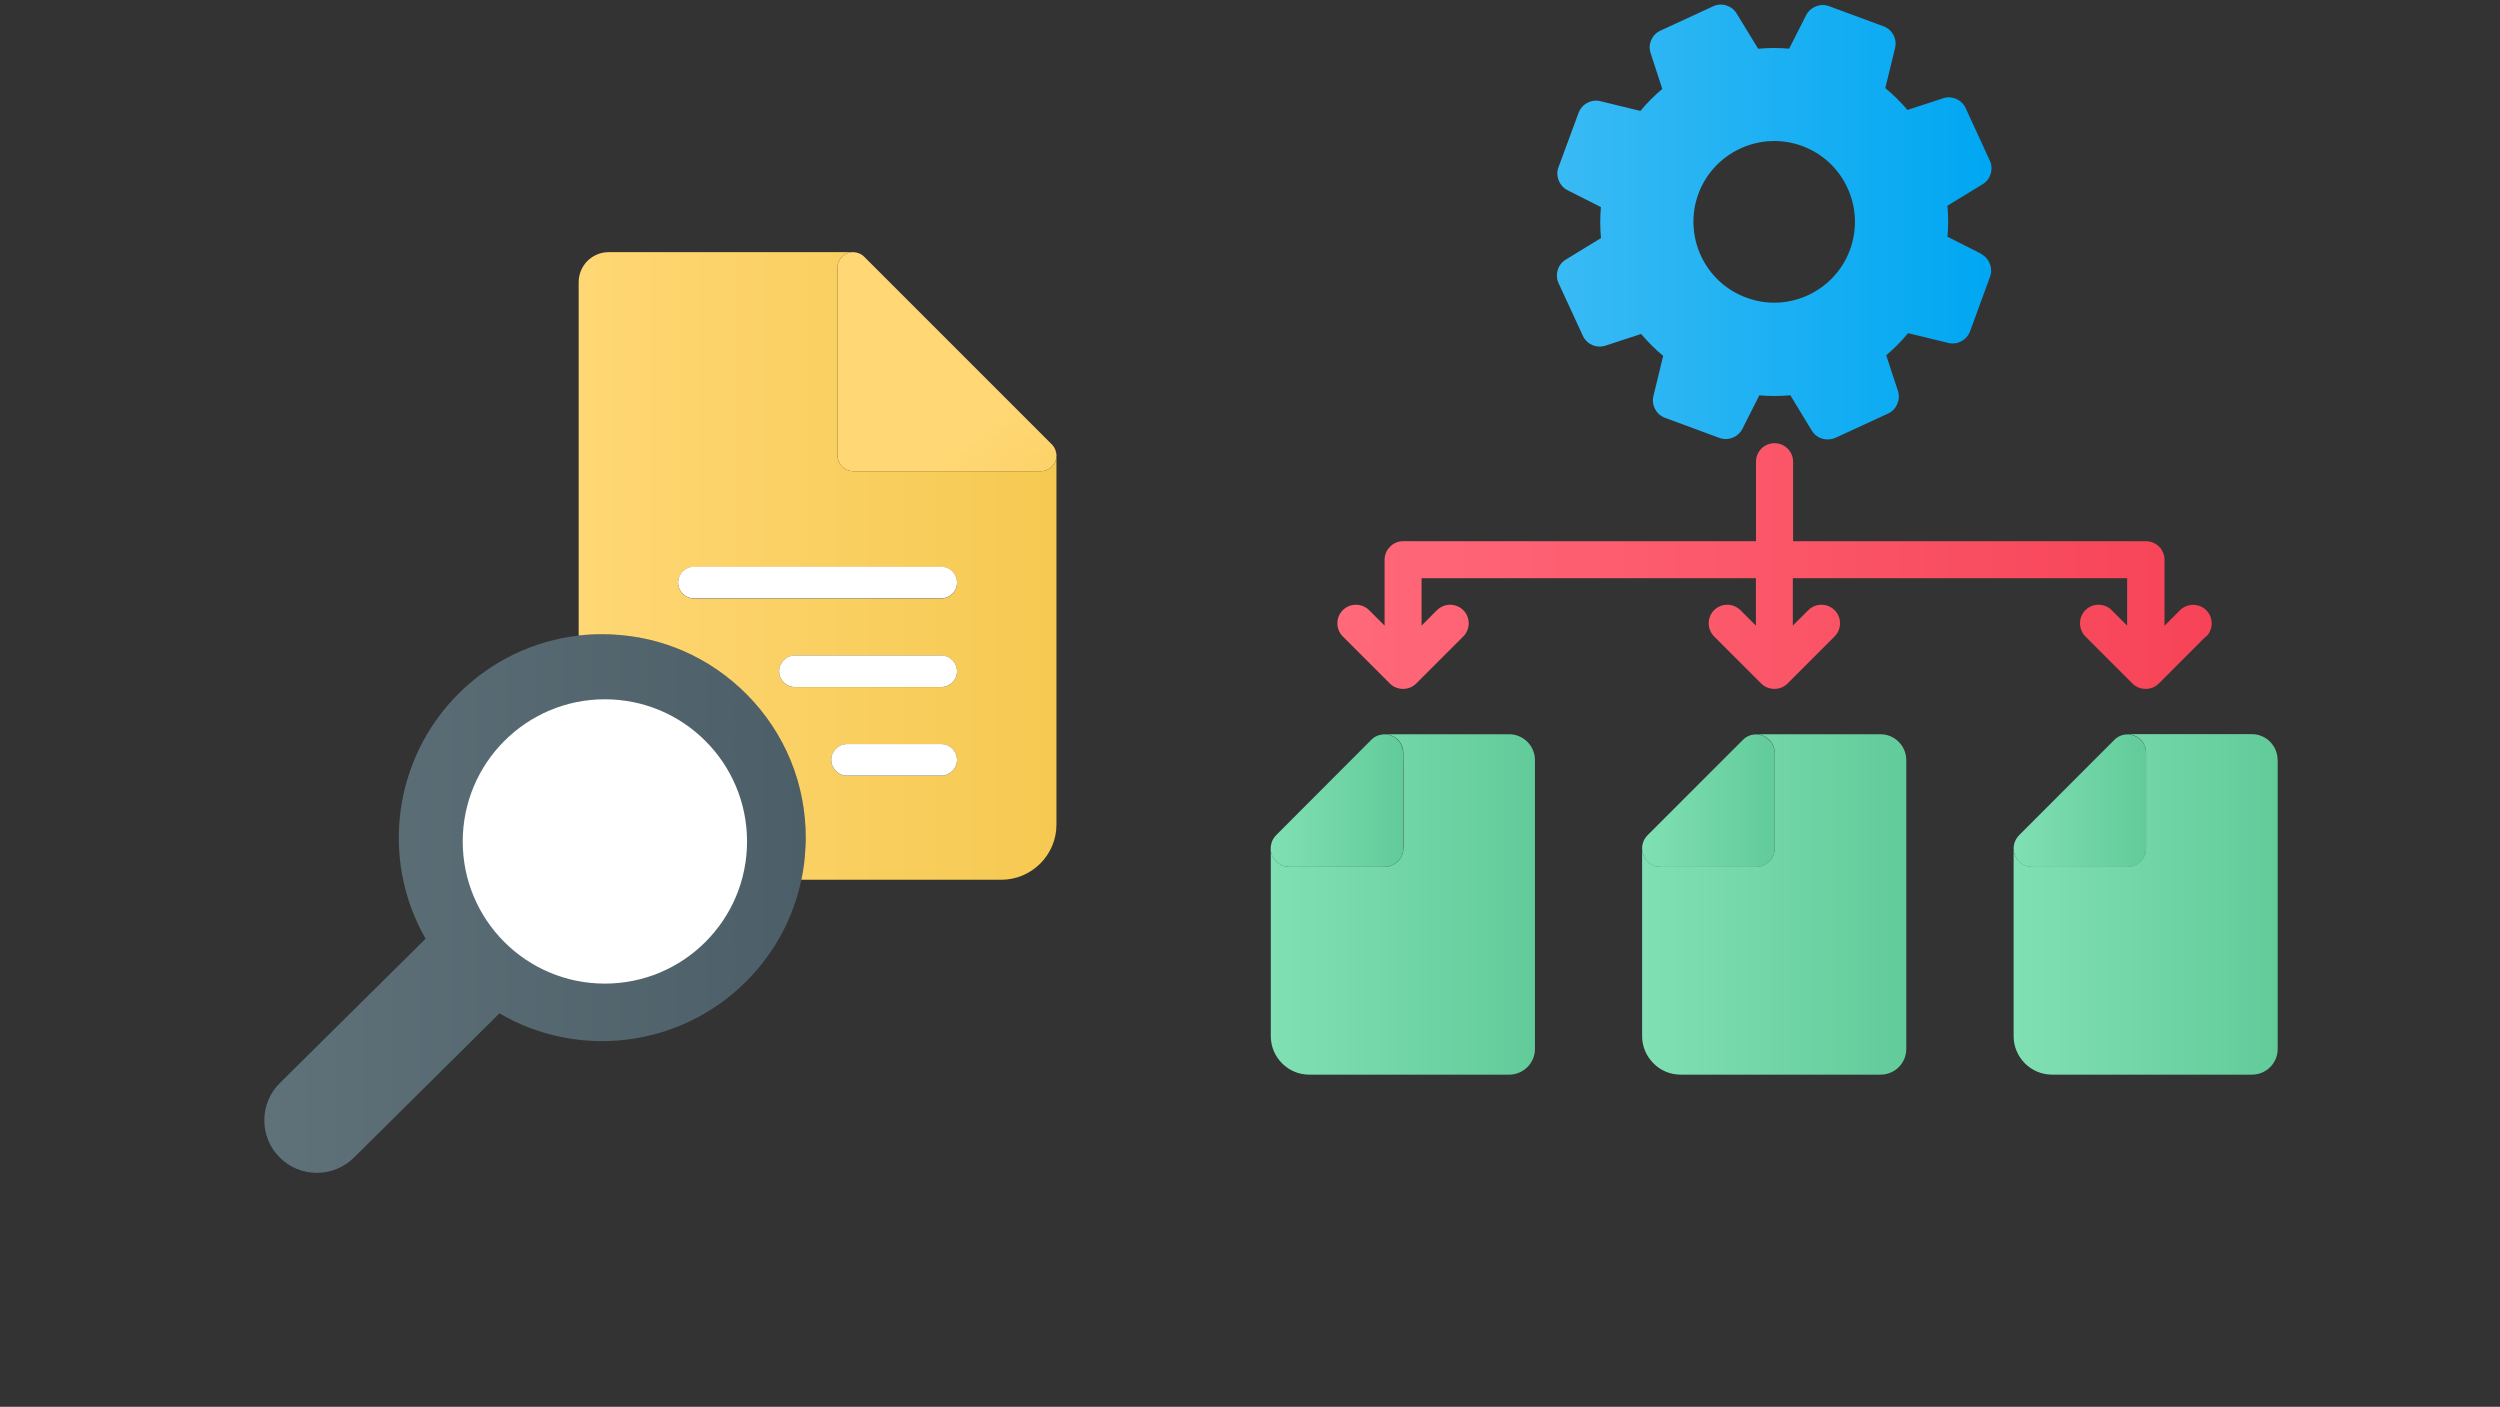
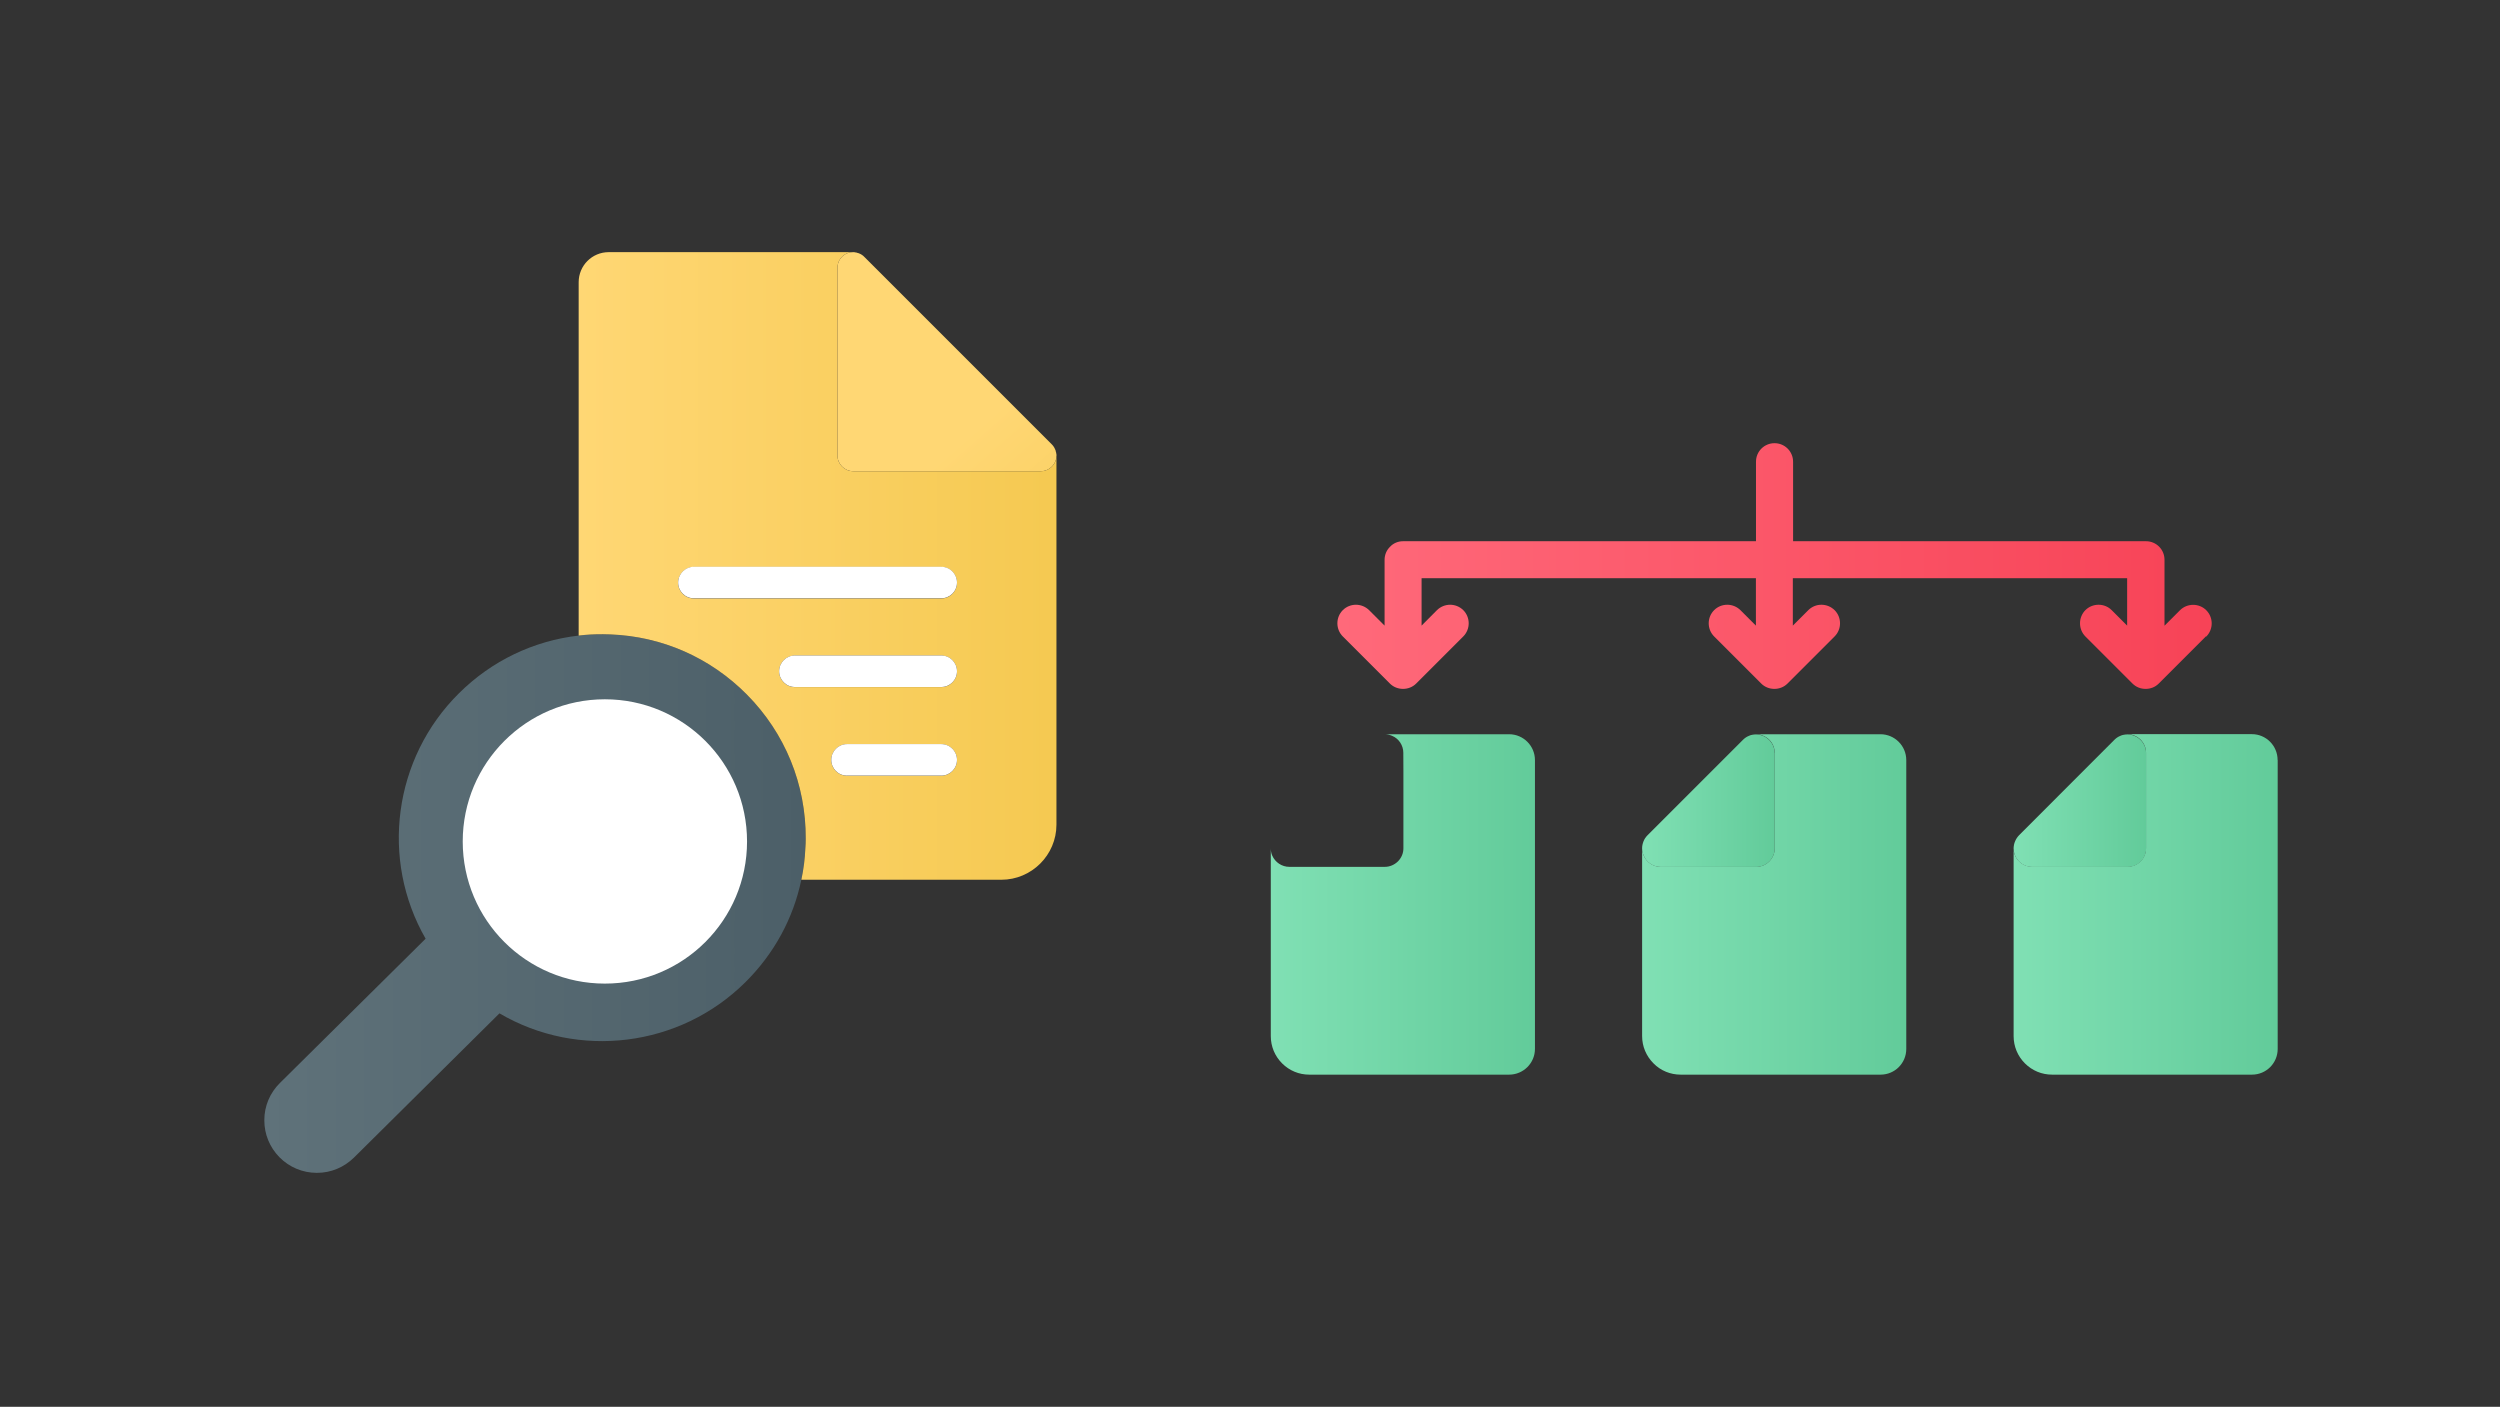
<svg xmlns="http://www.w3.org/2000/svg" xmlns:xlink="http://www.w3.org/1999/xlink" id="_レイヤー_2" viewBox="0 0 279 157">
  <rect x="0" y="0" width="279" height="157" fill="#333333" stroke="none" />
  <defs>
    <style>.cls-1{fill:url(#linear-gradient);}.cls-1,.cls-2,.cls-3,.cls-4,.cls-5,.cls-6,.cls-7,.cls-8,.cls-9,.cls-10,.cls-11,.cls-12,.cls-13{stroke-width:0px;}.cls-2{fill:url(#linear-gradient-6);}.cls-3{fill:url(#linear-gradient-11);}.cls-4{fill:url(#linear-gradient-5);}.cls-5{fill:none;}.cls-6{fill:#fff;}.cls-7{fill:url(#linear-gradient-2);}.cls-8{fill:url(#linear-gradient-7);}.cls-9{fill:url(#linear-gradient-3);}.cls-10{fill:url(#linear-gradient-9);}.cls-11{fill:url(#linear-gradient-8);}.cls-12{fill:url(#linear-gradient-10);}.cls-13{fill:url(#linear-gradient-4);}</style>
    <linearGradient id="linear-gradient" x1="141.82" y1="100.94" x2="171.3" y2="100.94" gradientUnits="userSpaceOnUse">
      <stop offset="0" stop-color="#80e0b4" />
      <stop offset="1" stop-color="#62cb9a" />
    </linearGradient>
    <linearGradient id="linear-gradient-2" y1="89.35" x2="156.61" y2="89.35" xlink:href="#linear-gradient" />
    <linearGradient id="linear-gradient-3" x1="183.27" y1="89.35" x2="198.06" y2="89.35" xlink:href="#linear-gradient" />
    <linearGradient id="linear-gradient-4" x1="183.27" x2="212.74" xlink:href="#linear-gradient" />
    <linearGradient id="linear-gradient-5" x1="224.72" y1="89.35" x2="239.51" y2="89.35" xlink:href="#linear-gradient" />
    <linearGradient id="linear-gradient-6" x1="224.71" x2="254.19" xlink:href="#linear-gradient" />
    <linearGradient id="linear-gradient-7" x1="173.76" y1="24.75" x2="222.26" y2="24.75" gradientUnits="userSpaceOnUse">
      <stop offset="0" stop-color="#39baf4" />
      <stop offset="1" stop-color="#00a7f2" />
    </linearGradient>
    <linearGradient id="linear-gradient-8" x1="149.23" y1="63.16" x2="246.78" y2="63.16" gradientUnits="userSpaceOnUse">
      <stop offset="0" stop-color="#ff697a" />
      <stop offset="1" stop-color="#f74357" />
    </linearGradient>
    <linearGradient id="linear-gradient-9" x1="29.5" y1="100.83" x2="89.92" y2="100.83" gradientUnits="userSpaceOnUse">
      <stop offset="0" stop-color="#5f727a" />
      <stop offset="1" stop-color="#4c5f68" />
    </linearGradient>
    <linearGradient id="linear-gradient-10" x1="105.57" y1="50.7" x2="125.35" y2="73.23" gradientUnits="userSpaceOnUse">
      <stop offset="0" stop-color="#ffd774" />
      <stop offset="1" stop-color="#f5c951" />
    </linearGradient>
    <linearGradient id="linear-gradient-11" x1="64.58" y1="63.15" x2="117.9" y2="63.15" xlink:href="#linear-gradient-10" />
  </defs>
  <g id="_データ">
    <path class="cls-1" d="m171.3,84.83v32.23c0,1.59-1.3,2.87-2.88,2.87h-22.3c-1.15,0-2.22-.44-3.04-1.26-.81-.81-1.26-1.89-1.26-3.04v-20.96c0,.26.04.54.15.79.33.77,1.08,1.28,1.92,1.28h10.66c.54,0,1.06-.22,1.46-.61.39-.39.61-.91.61-1.46v-8.59s-.01-2.07-.01-2.07c0-.83-.5-1.59-1.27-1.9-.26-.11-.54-.17-.8-.17h13.88c1.59,0,2.88,1.3,2.88,2.88Z" />
-     <path class="cls-7" d="m156.61,94.67c0,.55-.22,1.08-.61,1.46-.4.39-.92.61-1.46.61h-10.66c-.84,0-1.59-.51-1.92-1.28-.11-.25-.15-.52-.15-.79,0-.18.01-.34.08-.52.01-.1.04-.19.08-.28.1-.23.25-.47.44-.66l10.64-10.66c.19-.19.41-.34.66-.44.08-.04.18-.07.28-.08.17-.06.34-.08.52-.08.26,0,.54.06.8.17.77.32,1.27,1.08,1.27,1.9v10.66Z" />
    <path class="cls-9" d="m198.06,84.02v10.66c0,.55-.22,1.08-.61,1.46-.39.39-.91.61-1.46.61h-10.66c-.83,0-1.59-.51-1.9-1.28-.11-.26-.17-.51-.17-.79,0-.14.01-.28.04-.41.03-.14.07-.26.12-.39.1-.25.25-.47.44-.66l10.66-10.66c.19-.19.41-.34.66-.44.12-.06.25-.1.39-.12.14-.03.28-.04.41-.04.28,0,.52.06.79.17.77.32,1.28,1.08,1.28,1.9Z" />
    <path class="cls-13" d="m212.74,84.83v32.23c0,1.59-1.28,2.87-2.87,2.87h-22.3c-1.15,0-2.24-.44-3.04-1.26-.81-.81-1.27-1.89-1.27-3.04v-20.96c0,.28.06.52.17.79.32.77,1.08,1.28,1.9,1.28h10.66c.55,0,1.08-.22,1.46-.61.39-.39.61-.91.61-1.46v-10.66c0-.83-.51-1.59-1.28-1.9-.26-.11-.51-.17-.79-.17h13.87c1.59,0,2.88,1.3,2.88,2.88Z" />
    <path class="cls-4" d="m239.51,84.02v10.66c0,1.15-.92,2.07-2.07,2.07h-10.66c-.83,0-1.59-.51-1.9-1.28-.21-.51-.21-1.08,0-1.57.1-.25.25-.48.44-.68l10.65-10.66c.19-.19.41-.34.66-.44.12-.06.25-.1.39-.12.14-.03.28-.04.41-.04.28,0,.52.06.79.17.77.32,1.28,1.08,1.28,1.9Z" />
    <path class="cls-2" d="m254.19,84.83v32.23c0,1.59-1.28,2.87-2.87,2.87h-22.3c-1.15,0-2.22-.44-3.04-1.26-.81-.81-1.26-1.89-1.26-3.04v-20.96c-.01-.28.04-.55.15-.79-.21.5-.21,1.06,0,1.57.32.77,1.08,1.28,1.9,1.28h10.66c1.15,0,2.07-.92,2.07-2.07v-10.66c0-.83-.51-1.59-1.28-1.9-.26-.11-.51-.17-.79-.17h13.88c1.59,0,2.87,1.3,2.87,2.88Z" />
-     <path class="cls-8" d="m221.08,28.31l-3.74-1.89c.1-1.15.1-2.3-.01-3.46l3.93-2.4c.9-.54,1.24-1.67.81-2.62l-2.7-5.87c-.44-.95-1.53-1.44-2.53-1.1l-3.97,1.3c-.74-.88-1.57-1.7-2.47-2.44l1.09-4.47c.25-1.02-.3-2.07-1.3-2.43l-6.06-2.24c-.98-.37-2.08.07-2.57,1.01l-1.89,3.73c-1.15-.1-2.3-.1-3.46.01l-2.4-3.93c-.54-.9-1.68-1.26-2.64-.8l-5.87,2.71c-.95.43-1.42,1.52-1.09,2.51l1.3,3.99c-.88.75-1.7,1.56-2.44,2.46l-4.47-1.09c-1.02-.25-2.07.32-2.43,1.3l-2.24,6.06c-.37.99.07,2.08.99,2.57l3.74,1.89c-.1,1.16-.1,2.32.01,3.46l-3.93,2.4c-.9.55-1.24,1.68-.8,2.64l2.71,5.87c.44.95,1.52,1.42,2.53,1.09l3.97-1.3c.75.88,1.56,1.71,2.46,2.44l-1.09,4.49c-.25,1.02.32,2.07,1.3,2.43l6.06,2.24c.99.36,2.08-.07,2.57-1.01l1.89-3.74c1.15.1,2.32.1,3.46-.01l2.4,3.95c.39.64,1.06.98,1.77.98.29,0,.59-.06.87-.18l5.87-2.71c.95-.44,1.42-1.53,1.1-2.53l-1.31-3.97c.88-.75,1.71-1.57,2.44-2.47l4.49,1.09c1.01.25,2.06-.3,2.43-1.3l2.22-6.06c.37-.98-.06-2.08-.99-2.57Zm-14.62-.44c-.83,2.26-2.5,4.06-4.69,5.08-1.2.55-2.47.83-3.77.83-1.05,0-2.1-.19-3.12-.57-4.67-1.71-7.05-6.91-5.34-11.58,1.73-4.66,6.91-7.05,11.58-5.34,2.26.84,4.06,2.5,5.06,4.69,1.01,2.18,1.1,4.64.28,6.89Z" />
    <path class="cls-11" d="m246.17,71.03l-5.26,5.26c-.4.4-.92.59-1.46.59s-1.05-.19-1.46-.59l-5.26-5.26c-.8-.81-.8-2.13,0-2.94.81-.8,2.13-.8,2.93,0l1.73,1.73v-5.29h-37.31v5.29l1.73-1.73c.81-.8,2.11-.8,2.93,0,.81.81.81,2.13,0,2.94l-5.26,5.26c-.4.4-.94.59-1.46.59s-1.06-.19-1.46-.59l-5.26-5.26c-.81-.81-.81-2.13,0-2.94.81-.8,2.11-.8,2.93,0l1.73,1.73v-5.29h-37.31v5.29l1.72-1.73c.82-.8,2.11-.8,2.93,0,.81.81.81,2.13,0,2.94l-5.26,5.26c-.4.4-.94.59-1.46.59s-1.06-.19-1.46-.59l-5.26-5.26c-.81-.81-.81-2.13,0-2.94.81-.8,2.11-.8,2.93,0l1.73,1.73v-7.34c0-.58.23-1.09.61-1.46.36-.39.88-.62,1.46-.62h39.38v-8.87c0-1.15.92-2.07,2.07-2.07s2.07.93,2.07,2.07v8.87h39.38c1.15,0,2.07.92,2.07,2.07v7.36l1.73-1.73c.81-.8,2.13-.8,2.93,0,.81.81.81,2.13,0,2.94Z" />
    <path class="cls-10" d="m89.92,93.59c0,.35-.01.71-.04,1.05-.05,1.2-.2,2.37-.45,3.53-.89,4.31-3.04,8.27-6.25,11.45-7.32,7.26-18.65,8.63-27.44,3.47l-16.25,16.11c-1.12,1.09-2.57,1.69-4.12,1.69h-.04c-1.56-.01-3.03-.62-4.14-1.74-1.1-1.12-1.7-2.59-1.69-4.15,0-1.56.62-3.03,1.74-4.14l16.26-16.1c-5.08-8.84-3.6-20.15,3.73-27.4,3.65-3.62,8.32-5.85,13.35-6.43.87-.11,1.75-.15,2.63-.15h.11c.26,0,.53.01.79.02,5.78.22,11.16,2.59,15.24,6.71,4.27,4.31,6.6,10.02,6.57,16.09Z" />
    <path class="cls-12" d="m117.9,50.83c0,.22-.04.46-.13.67-.27.66-.92,1.09-1.63,1.09h-20.92c-.98-.01-1.76-.8-1.76-1.77v-20.92c0-.72.42-1.35,1.08-1.63.22-.09.45-.13.67-.13.11,0,.2.01.31.04.05,0,.11.01.15.04.08.01.16.04.23.07.2.08.4.21.56.38l20.92,20.92h0c.18.18.29.36.38.58.04.07.06.15.07.24.02.05.04.09.04.15.02.09.04.2.04.29Z" />
    <path class="cls-3" d="m117.77,51.5c-.27.66-.92,1.09-1.63,1.09h-20.92c-.98-.01-1.76-.8-1.76-1.77v-20.92c0-.72.42-1.35,1.08-1.63.22-.09.45-.13.67-.13h-27.28c-1.85,0-3.35,1.5-3.35,3.35v39.44c.87-.11,1.75-.15,2.63-.15h.11c.26,0,.53.01.79.02,5.78.22,11.16,2.59,15.24,6.71,4.27,4.31,6.6,10.02,6.57,16.09,0,.35-.01.71-.04,1.05-.05,1.2-.2,2.37-.45,3.53h22.32c3.38,0,6.15-2.76,6.15-6.15v-41.19c0,.22-.04.46-.13.67Zm-12.73,35.07h-10.51c-.98,0-1.76-.79-1.76-1.76s.79-1.76,1.76-1.76h10.51c.98,0,1.76.79,1.76,1.76s-.79,1.76-1.76,1.76Zm0-9.89h-16.33c-.96,0-1.76-.79-1.76-1.76s.8-1.76,1.76-1.76h16.33c.98,0,1.76.79,1.76,1.76s-.79,1.76-1.76,1.76Zm0-9.89h-27.6c-.98,0-1.76-.79-1.76-1.76s.79-1.76,1.76-1.76h27.6c.98,0,1.76.79,1.76,1.76s-.79,1.76-1.76,1.76Z" />
    <path class="cls-6" d="m106.8,74.91c0,.98-.79,1.76-1.76,1.76h-16.33c-.96,0-1.76-.79-1.76-1.76s.8-1.76,1.76-1.76h16.33c.98,0,1.76.79,1.76,1.76Z" />
    <path class="cls-6" d="m106.8,65.01c0,.98-.79,1.76-1.76,1.76h-27.6c-.98,0-1.76-.79-1.76-1.76s.79-1.76,1.76-1.76h27.6c.98,0,1.76.79,1.76,1.76Z" />
    <path class="cls-6" d="m106.8,84.8c0,.98-.79,1.76-1.76,1.76h-10.51c-.98,0-1.76-.79-1.76-1.76s.79-1.76,1.76-1.76h10.51c.98,0,1.76.79,1.76,1.76Z" />
    <path class="cls-6" d="m83.37,93.91c0,8.76-7.1,15.86-15.87,15.86s-15.86-7.1-15.86-15.86,7.1-15.87,15.86-15.87,15.87,7.1,15.87,15.87Z" />
    <rect class="cls-5" width="279" height="157" />
  </g>
</svg>